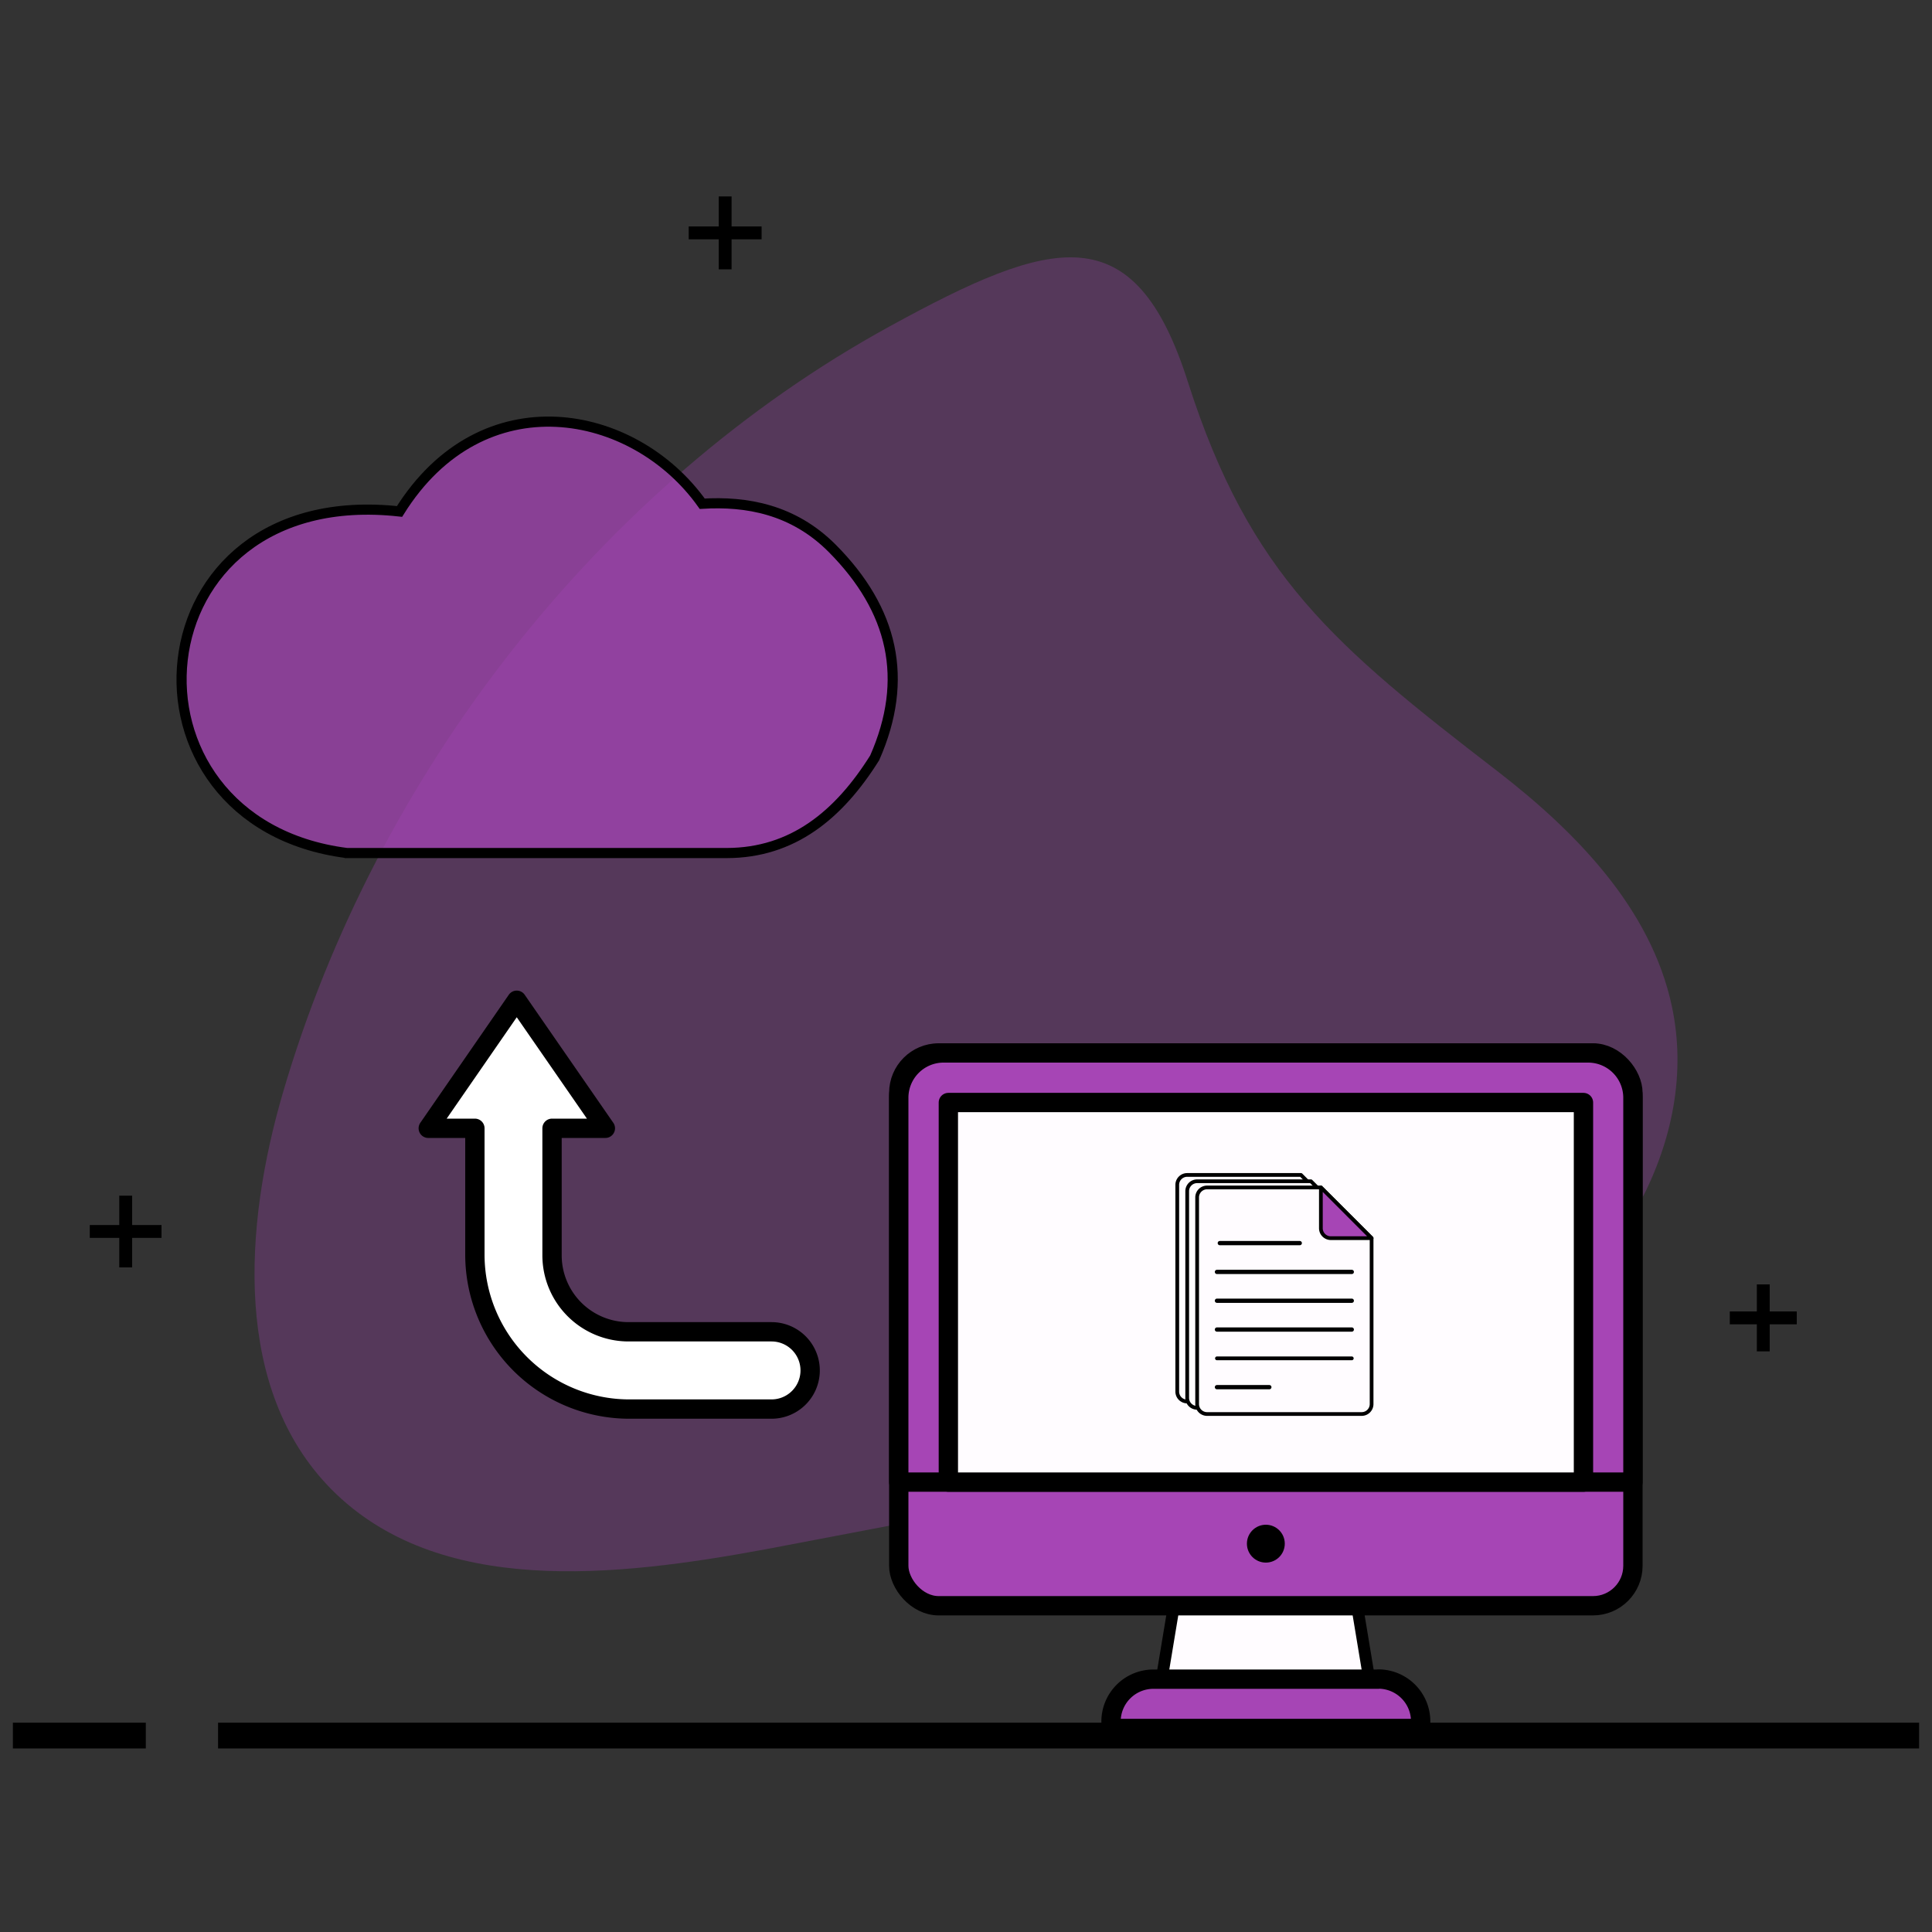
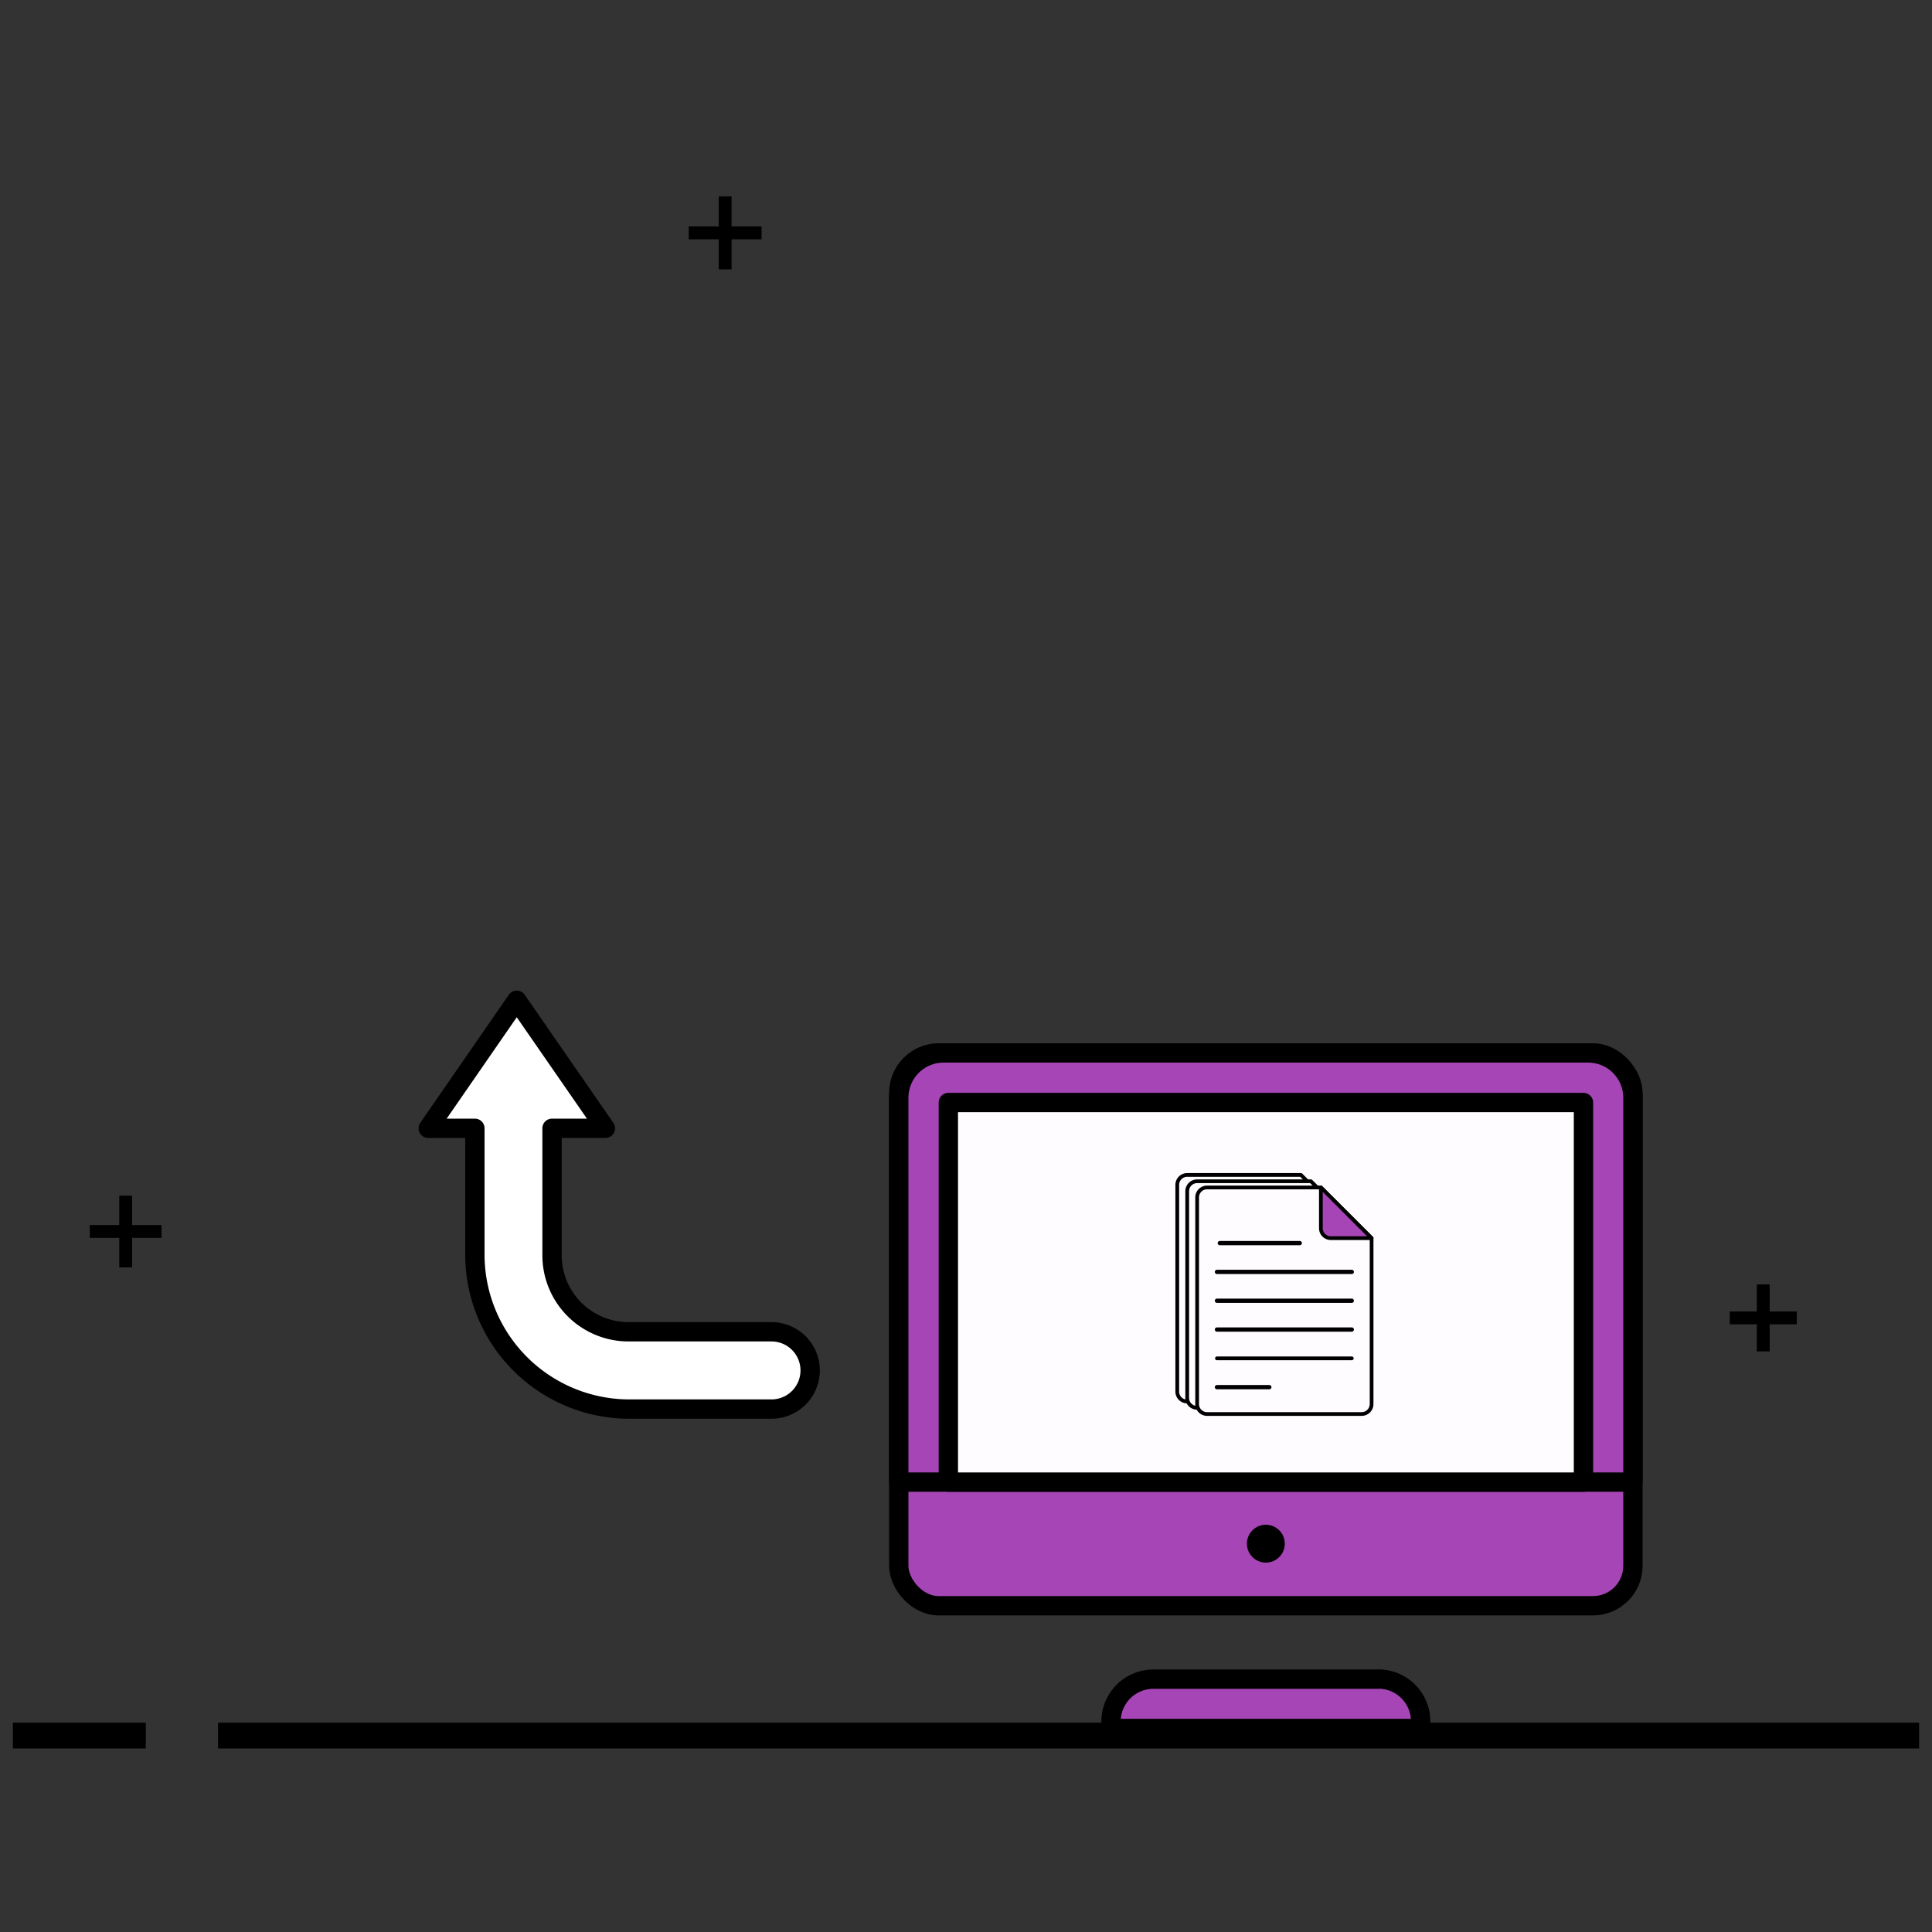
<svg xmlns="http://www.w3.org/2000/svg" id="Layer_1" data-name="Layer 1" viewBox="0 0 150 150" version="1.1">
  <rect x="0" y="0" width="150" height="150" fill="#333333" stroke="none" />
  <defs id="defs4">
    <style id="style2">
      .cls-5{stroke:#000;stroke-linejoin:round;stroke-linecap:round;stroke-width:1.5px}.cls-7{fill:#a645b5}.cls-2,.cls-3,.cls-4,.cls-6{fill:none}.cls-2,.cls-3,.cls-6,.cls-7{stroke:#000}.cls-2,.cls-6,.cls-7{stroke-linejoin:round}.cls-3{stroke-miterlimit:10;stroke-width:2px}.cls-5{fill:#fffcff}.cls-6,.cls-7{stroke-linecap:round}.cls-6{stroke-width:1.5px}.cls-7{stroke-width:1.72px}
    </style>
  </defs>
-   <path d="M116.24 59.86c6.13 4.73 11.94 10.68 13.56 18.25 2.23 10.39-4.32 21.08-13.18 27s-19.6 8-30 10l-27.2 5.18C47.76 122.44 34 124 25.71 115.61c-7.63-7.74-6.79-20.39-3.73-30.82 7.2-24.59 24.52-47.08 47.11-59.46 12.61-6.91 19-8.73 23.15 4.36 4.8 15 11.42 20.48 24 30.17" id="path6" style="opacity:.3;fill:#a645b5" />
  <path class="cls-2" id="line8" d="M136.9 99.72v5.2" />
  <path class="cls-2" id="line10" d="M139.5 102.32h-5.2" />
  <path class="cls-2" id="line12" d="M9.76 92.83v5.57" />
  <path class="cls-2" id="line14" d="M12.54 95.61H6.97" />
  <path class="cls-2" id="line16" d="M56.3 15.25v5.66" />
  <path class="cls-2" id="line18" d="M59.13 18.08h-5.66" />
  <path class="cls-3" id="line20" d="M16.93 134.75H149" />
  <path class="cls-3" id="line22" d="M1 134.75h10.32" />
  <path class="cls-4" d="M30.8 134.75v-.19.19Z" id="path24" />
  <path class="cls-5" d="M33.25 87.6h3.62v9.85A12 12 0 0 0 48.8 109.4h11.1a3 3 0 0 0 0-6H48.8a5.94 5.94 0 0 1-5.94-5.94V87.6H47l-6.88-9.94z" id="path58" style="fill:#fff;fill-opacity:1" />
-   <path class="cls-5" id="polygon2182" transform="translate(56.64 51.55) scale(.613)" d="M54.75 128.51h26.26l-1.56-9.42H56.31z" />
  <path class="cls-6" d="M107.01 130.37H89.54a3.29 3.29 0 0 0-3.28 3.3v.53h24.04v-.54a3.29 3.29 0 0 0-3.29-3.3z" id="path2184" style="fill:#a645b5;fill-opacity:1" />
  <rect class="cls-6" x="69.78" y="81.75" width="57" height="42.92" rx="3.1" id="rect2186" style="fill:#a645b5;fill-opacity:1" />
  <path class="cls-6" d="M73.25 81.75h50.05a3.48 3.48 0 0 1 3.48 3.48v29.84h-57V85.22a3.48 3.48 0 0 1 3.47-3.47z" id="path2188" style="fill:#a645b5;fill-opacity:1" />
  <path class="cls-5" transform="rotate(-90)" id="rect2190" d="M-115.07 73.63h29.47v49.31h-29.47z" />
  <circle cx="98.28" cy="119.85" r="1.47" id="circle2192" style="stroke-width:.613" />
-   <path style="fill:#a645b5;stroke:#000;stroke-width:.787px;stroke-linecap:butt;stroke-linejoin:miter;stroke-opacity:1;fill-opacity:.749" d="M26.93 66.23h29.5c5.1-.01 8.69-2.94 11.48-7.39 2.7-6.12 1.44-11.5-3.3-16.27-3.02-3.03-6.66-3.67-10.09-3.46-5.3-7.45-17.07-9.71-23.5.6-20.76-2.3-22.77 24.13-4.09 26.52Z" id="path7037" />
  <g id="g10130" transform="translate(64.04 113.79) scale(.193)">
    <path class="cls-5" d="M211.95-96.53v66.74a4 4 0 0 1-4 4h-62.18a4 4 0 0 1-4-4v-83.14a4 4 0 0 1 4-4h45.77z" id="path26-5-3" style="fill:#fffcff;stroke:#000;stroke-width:1.5px;stroke-linecap:round;stroke-linejoin:round" />
    <path class="cls-5" d="M215.95-94v66.75a4 4 0 0 1-4 4h-62.18a4 4 0 0 1-4-4v-83.14a4 4 0 0 1 4-4h45.77z" id="path26-5" style="fill:#fffcff;stroke:#000;stroke-width:1.5px;stroke-linecap:round;stroke-linejoin:round" />
    <path class="cls-5" d="M219.95-91.5v66.74a4 4 0 0 1-4 4h-62.18a4 4 0 0 1-4-4v-83.14a4 4 0 0 1 4-4h45.77z" id="path26" />
    <path class="cls-6" d="M219.95-91.5h-16.4a4 4 0 0 1-4-4v-16.41z" id="path28" style="fill:#a645b5;fill-opacity:1" />
    <path class="cls-7" id="line34" d="M158.89-89.51h32.16" />
    <path class="cls-7" id="line36" d="M157.74-77.92h54.24" />
    <path class="cls-7" id="line38" d="M157.74-66.33h54.24" />
    <path class="cls-7" id="line40" d="M157.74-54.74h54.24" />
    <path class="cls-7" id="line40-6" style="fill:#fffcff;stroke:#000;stroke-width:1.52px;stroke-linecap:round;stroke-linejoin:round" d="M157.74-43.15h54.24" />
    <path class="cls-7" id="line44" d="M157.74-31.56h21.07" />
-     <path class="cls-4" d="M234.58-62.03v-.2.2z" id="path6133" />
  </g>
</svg>